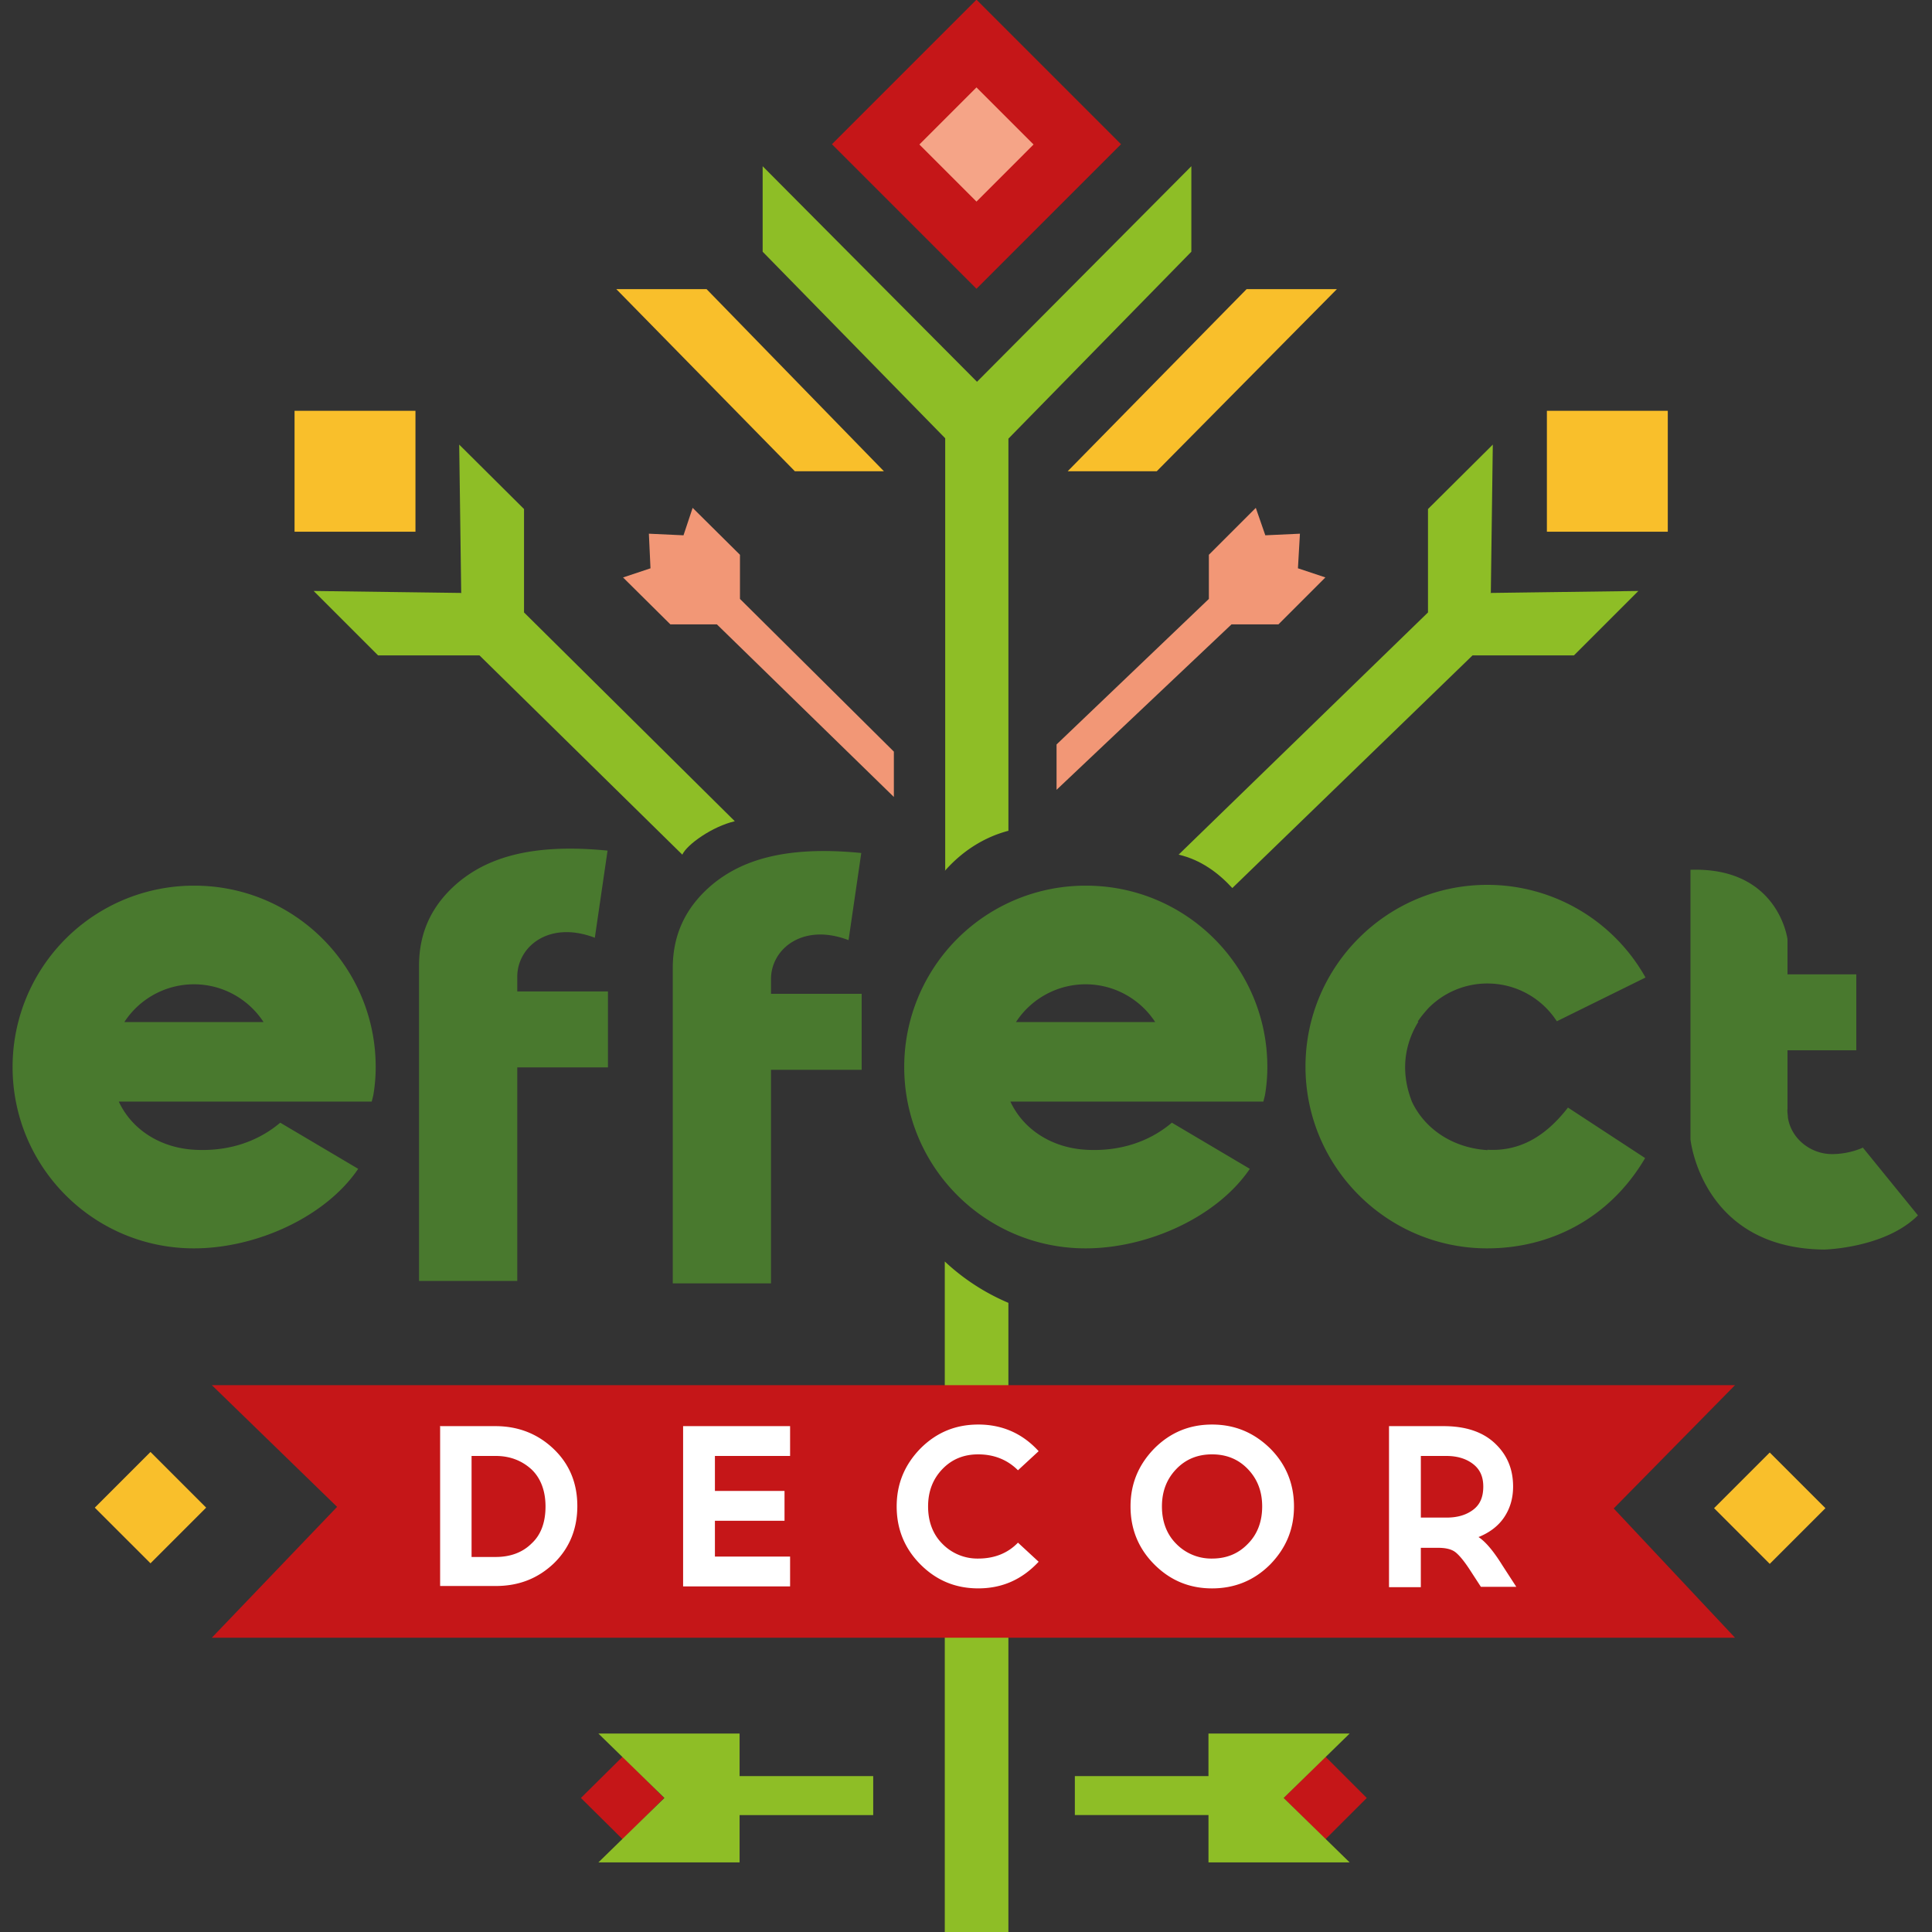
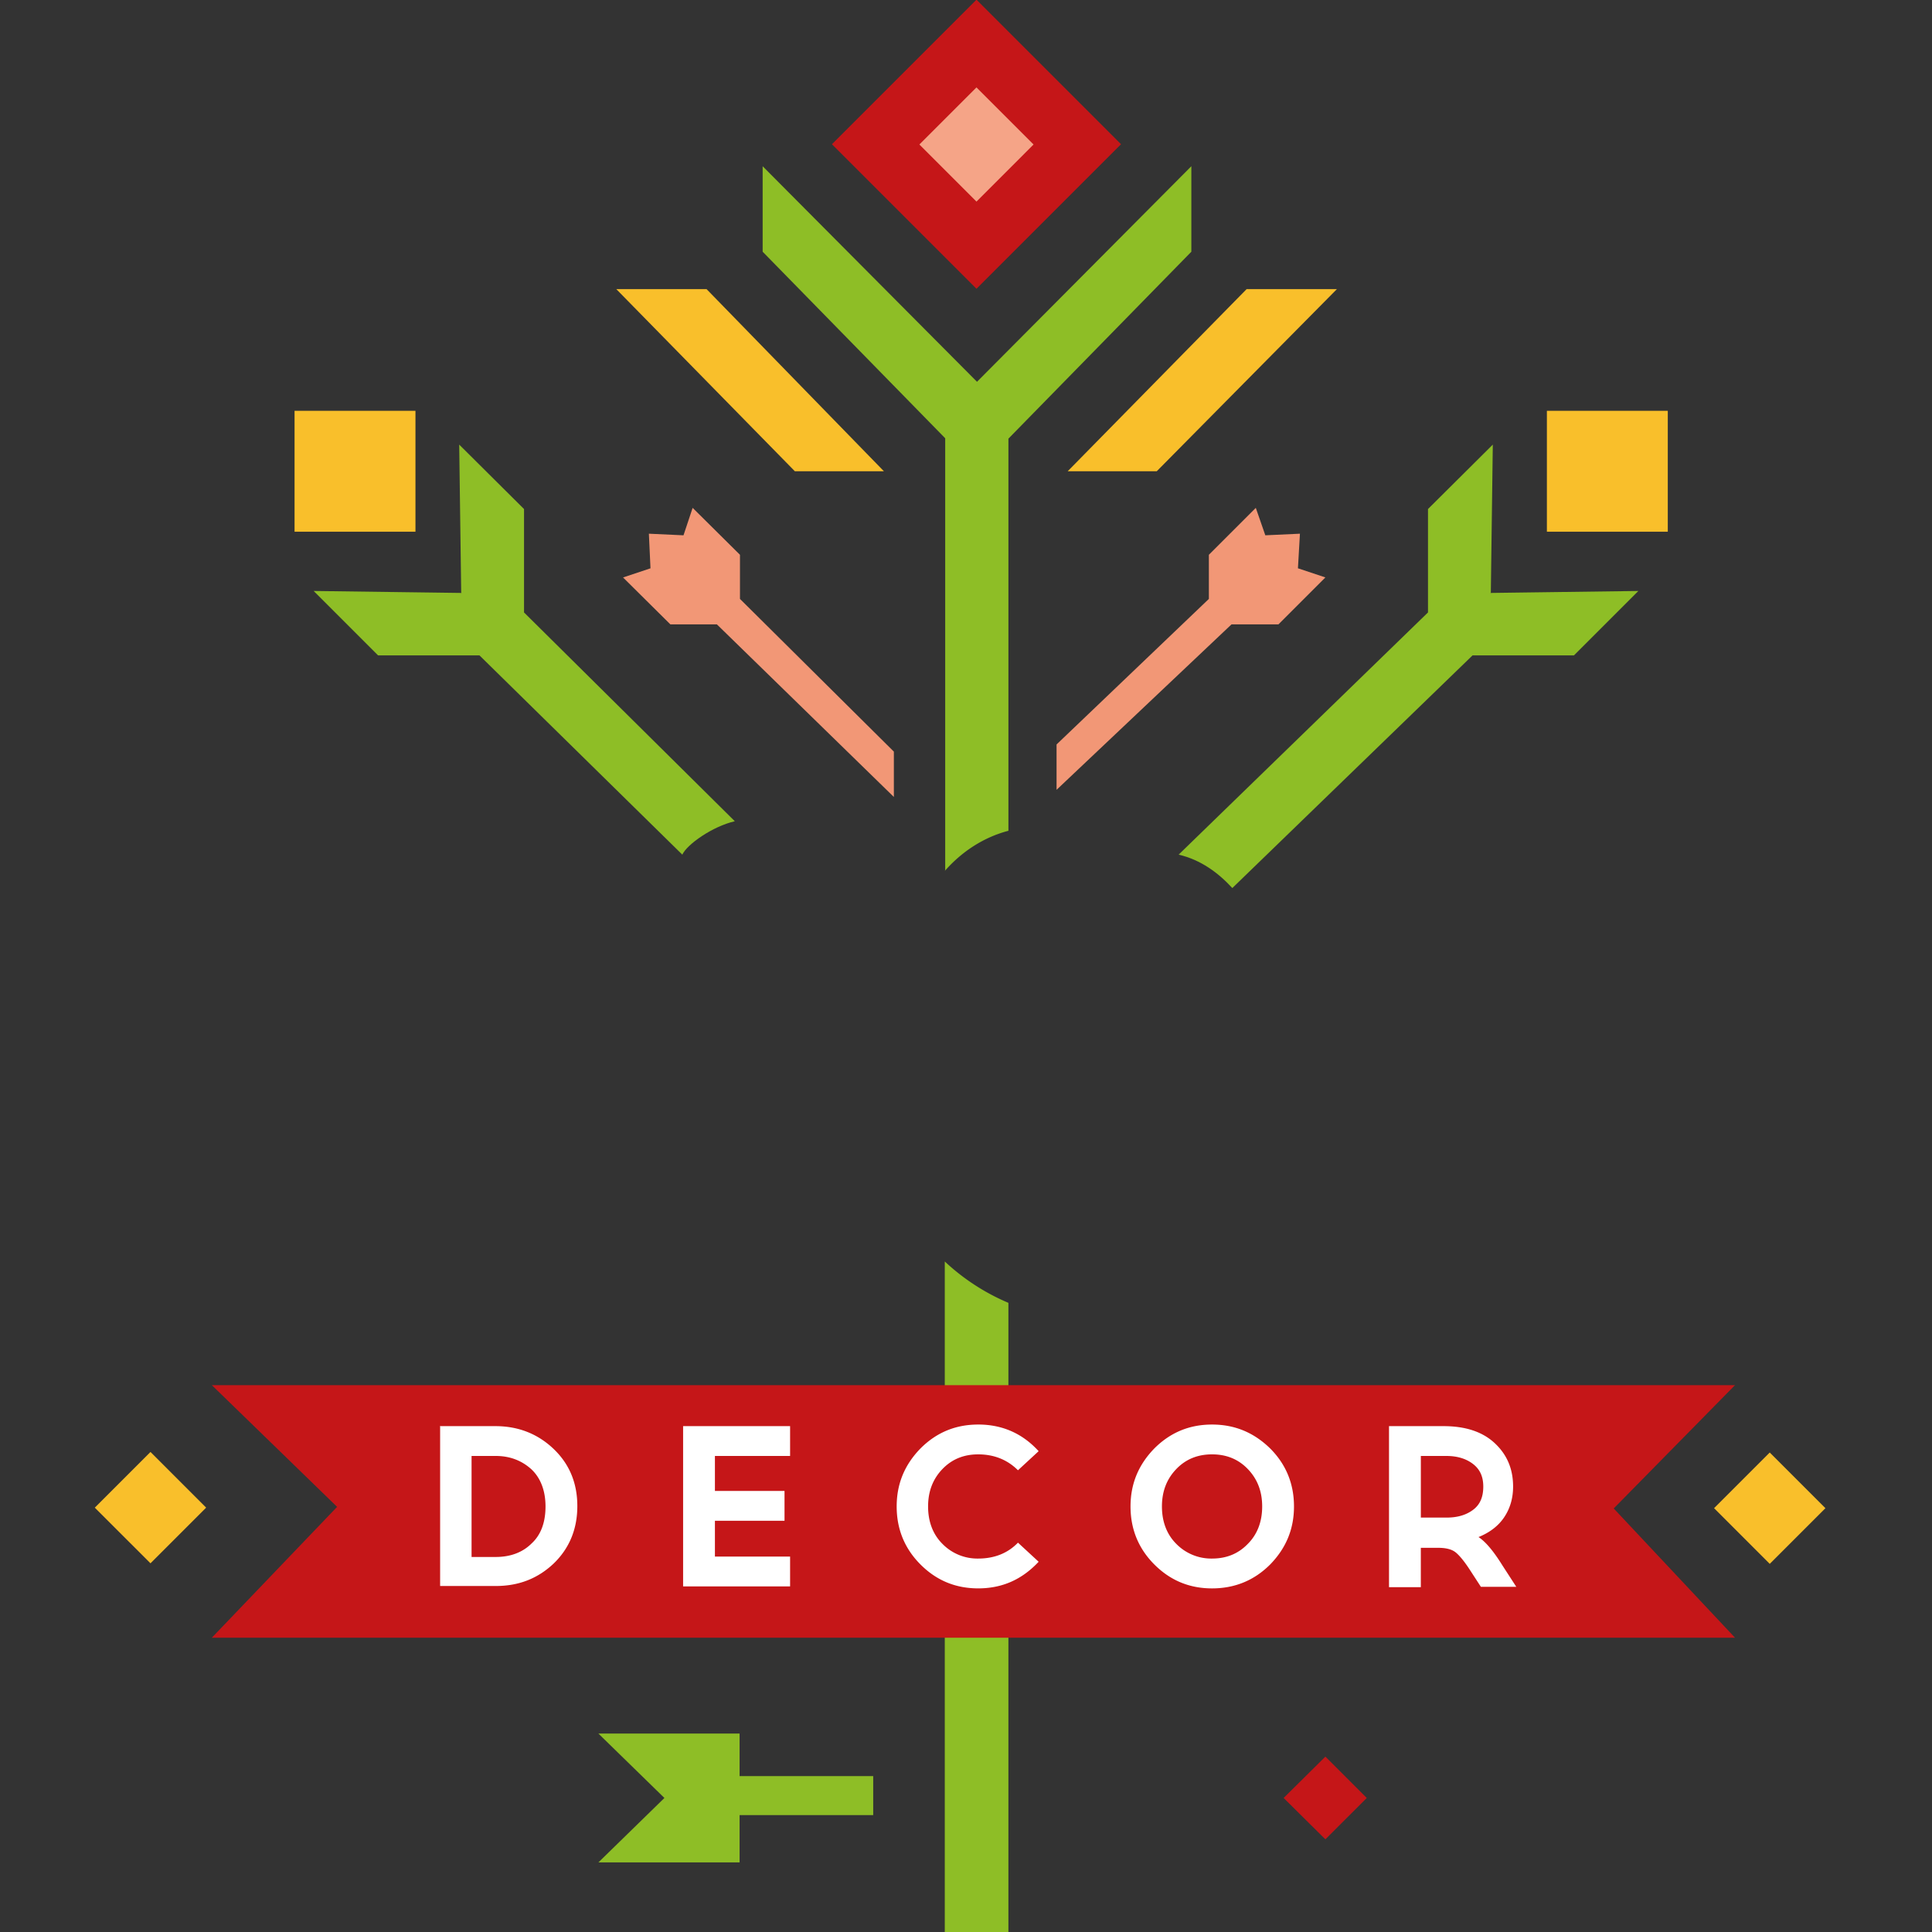
<svg xmlns="http://www.w3.org/2000/svg" width="120" height="120" fill="none">
  <rect width="100%" height="100%" fill="#333333" stroke="none" />
  <g clip-path="url(#clip0_3863_268)">
    <path d="M82.323 109.106l2.569 2.569-2.57 2.569-2.593-2.569 2.594-2.569z" fill="#C51618" />
-     <path d="M66.76 110.316h8.3v-2.643h8.77l-4.101 4.002 4.1 4.002h-8.768v-2.94h-8.3v-2.421z" fill="#8EBE26" />
-     <path d="M38.675 109.106l-2.594 2.569 2.594 2.569 2.569-2.569-2.57-2.569z" fill="#C51618" />
    <path d="M54.237 110.317h-8.3v-2.643h-8.769l4.1 4.001-4.1 4.002h8.769v-2.939h8.3v-2.421z" fill="#8EBE26" />
    <path d="M60.651-.02l-8.978 8.978 8.978 8.978 8.978-8.978L60.651-.02z" fill="#C51618" />
    <path d="M60.65 5.43l-3.545 3.545 3.546 3.546 3.545-3.546-3.545-3.546z" fill="#F5A487" />
    <path d="M49.37 29.27L38.279 17.958h5.607l11.017 11.314H49.37zm22.478 0l11.19-11.313H77.43L66.315 29.271h5.533z" fill="#F9BF2B" />
    <path d="M58.682 54.096c1.087-1.235 2.446-2.1 3.953-2.495V27.245l11.362-11.61v-5.31L60.683 23.713 47.37 10.325v5.31l11.338 11.586v26.875h-.025zm0 24.257V120h3.952V80.922a13.45 13.45 0 01-3.952-2.569z" fill="#8EBE26" />
    <path d="M103.589 25.516H96.08v7.51h7.509v-7.51z" fill="#F9BF2B" />
    <path d="M92.598 36.805l.123-9.19-4.026 4.002v6.423L73.207 53.083c1.383.321 2.47 1.136 3.335 2.075l14.92-14.45h6.298l4.002-4.002-9.189.123.025-.024z" fill="#8EBE26" />
    <path d="M25.805 25.516h-7.51v7.51h7.51v-7.51z" fill="#F9BF2B" />
    <path d="M28.646 36.805l-.124-9.19 4.026 4.002v6.423L45.64 51.008c-1.383.321-2.964 1.433-3.26 2.075L29.782 40.708h-6.299l-4.002-4.002 9.19.123-.025-.024z" fill="#8EBE26" />
-     <path d="M115.693 71.287s-.815.396-1.902.396c-1.334 0-2.544-.964-2.742-2.273 0-.173-.049-.346-.024-.543v-3.631h4.273v-4.718h-4.273v-2.174s-.544-4.446-5.929-4.323h-.098V70.77s.691 6.768 8.299 6.842c0 0 3.78-.074 5.83-2.124l-3.434-4.224v.024zM37.736 52.836l-.79 5.41c-2.841-1.087-4.817.543-4.817 2.42v.914h5.632v4.718h-5.632v13.265h-6.102V59.975c0-2.125.84-3.854 2.52-5.237 1.68-1.358 4.298-2.396 9.214-1.902h-.025zm15.759.148l-.79 5.41c-2.841-1.087-4.817.544-4.817 2.42v.915h5.632v4.718h-5.632v13.265h-6.101V60.123c0-2.124.84-3.853 2.52-5.236 1.679-1.359 4.297-2.397 9.213-1.903h-.025zM92.4 71.436c-2.075-.123-3.854-1.235-4.694-2.989-.889-2.247-.222-4.001.396-4.99h-.05a6.47 6.47 0 01.494-.642c.124-.148.223-.246.223-.246a5.141 5.141 0 013.606-1.483c1.828 0 3.409.94 4.323 2.347l5.508-2.717a11.26 11.26 0 00-9.831-5.756c-6.225 0-11.289 5.064-11.289 11.289s5.064 11.289 11.289 11.289c3.878 0 7.583-1.828 9.807-5.608l-4.793-3.137c-1.358 1.754-2.964 2.742-5.014 2.619l.025.024zM12.046 55.01A11.259 11.259 0 00.782 66.274c0 6.224 5.04 11.264 11.264 11.264 3.878 0 8.176-1.952 10.202-4.94l-4.842-2.866c-1.457 1.235-3.334 1.803-5.36 1.68-2.075-.124-3.853-1.236-4.668-2.99h15.71l.098-.394a10.29 10.29 0 00.149-1.754c0-6.225-5.04-11.264-11.264-11.264h-.025zm-4.323 8.472a5.164 5.164 0 014.323-2.346c1.803 0 3.409.938 4.323 2.346H7.723zm59.704-8.472a11.259 11.259 0 00-11.264 11.264c0 6.224 5.04 11.264 11.264 11.264 3.878 0 8.176-1.952 10.202-4.94l-4.842-2.866c-1.457 1.235-3.335 1.803-5.36 1.68-2.075-.124-3.854-1.236-4.669-2.99H78.47l.098-.394a10.29 10.29 0 00.149-1.754c0-6.225-5.04-11.264-11.264-11.264h-.025zm-4.323 8.472a5.164 5.164 0 014.323-2.346c1.803 0 3.409.938 4.323 2.346h-8.646z" fill="#49792E" />
    <path d="M9.347 90.184l-3.459 3.459L9.347 97.1l3.458-3.458-3.458-3.459zm100.575.034l-3.458 3.458 3.458 3.459 3.459-3.459-3.459-3.458z" fill="#F9BF2B" />
    <path d="M107.764 101.721H13.157l7.781-8.127-7.78-7.559h94.606l-7.534 7.658 7.534 8.028z" fill="#C51618" />
    <path d="M27.313 88.58h3.458c1.408 0 2.618.469 3.606 1.407.988.939 1.482 2.125 1.482 3.557 0 1.433-.494 2.619-1.457 3.557-.988.94-2.174 1.408-3.607 1.408h-3.458v-9.954l-.024.024zm1.976 8.126h1.506c.89 0 1.655-.272 2.224-.84.592-.543.864-1.334.864-2.297 0-.963-.296-1.754-.864-2.297-.593-.544-1.334-.84-2.224-.84H29.29v6.274zm15.116-4.1h4.323v1.852h-4.323v2.223h4.669v1.853h-6.645v-9.955h6.645v1.853h-4.669v2.174zm16.353-4.126c1.482 0 2.741.544 3.754 1.655l-1.284 1.186c-.667-.667-1.507-.988-2.47-.988-.89 0-1.63.296-2.224.914-.592.618-.889 1.383-.889 2.322 0 .939.297 1.73.89 2.322a3.037 3.037 0 002.223.914c.988 0 1.828-.321 2.47-.988l1.284 1.186c-1.037 1.111-2.272 1.654-3.754 1.654-1.408 0-2.594-.493-3.582-1.482-.988-.988-1.482-2.198-1.482-3.606s.494-2.594 1.482-3.606c.988-.988 2.174-1.482 3.582-1.482zm10.943 1.483c.988-.988 2.174-1.482 3.582-1.482s2.594.494 3.606 1.482c.989.988 1.483 2.198 1.483 3.606s-.495 2.594-1.483 3.606c-.988.989-2.198 1.483-3.606 1.483s-2.594-.495-3.582-1.483c-.988-.988-1.482-2.198-1.482-3.606s.494-2.594 1.482-3.606zm5.805 1.284c-.593-.618-1.334-.914-2.223-.914-.89 0-1.63.296-2.223.914-.593.618-.89 1.383-.89 2.322 0 .939.297 1.73.89 2.322a3.037 3.037 0 002.223.914c.89 0 1.63-.297 2.223-.914.593-.593.89-1.383.89-2.322 0-.939-.297-1.704-.89-2.322zm8.768-2.667h3.385c1.358 0 2.42.345 3.186 1.061.766.717 1.136 1.606 1.136 2.693 0 .74-.197 1.383-.568 1.926-.37.544-.914.94-1.58 1.21.42.273.913.84 1.481 1.755l.865 1.334H91.98l-.643-.989c-.395-.617-.716-.988-.938-1.16-.223-.173-.569-.272-1.063-.272H88.25v2.445h-1.976V88.58zm1.977 1.852v3.828h1.605c.692 0 1.235-.172 1.655-.494.42-.32.618-.79.618-1.432 0-.642-.223-1.087-.643-1.408-.42-.321-.963-.494-1.655-.494h-1.605.025z" fill="#fff" />
    <path d="M82.322 35.866l-1.705-.568.124-2.149-2.15.099L78 31.544l-2.915 2.914V37.2l-9.46 9.04v2.817L76.492 38.78h2.915l2.915-2.915zm-43.624.001l1.705-.568-.1-2.15 2.15.1.568-1.705 2.94 2.915V37.2l9.559 9.485v2.816l-10.992-10.72h-2.89l-2.94-2.915z" fill="#F29776" />
  </g>
  <defs>
    <clipPath id="clip0_3863_268">
      <path fill="#fff" transform="translate(.782)" d="M0 0h118.345v120H0z" />
    </clipPath>
  </defs>
</svg>